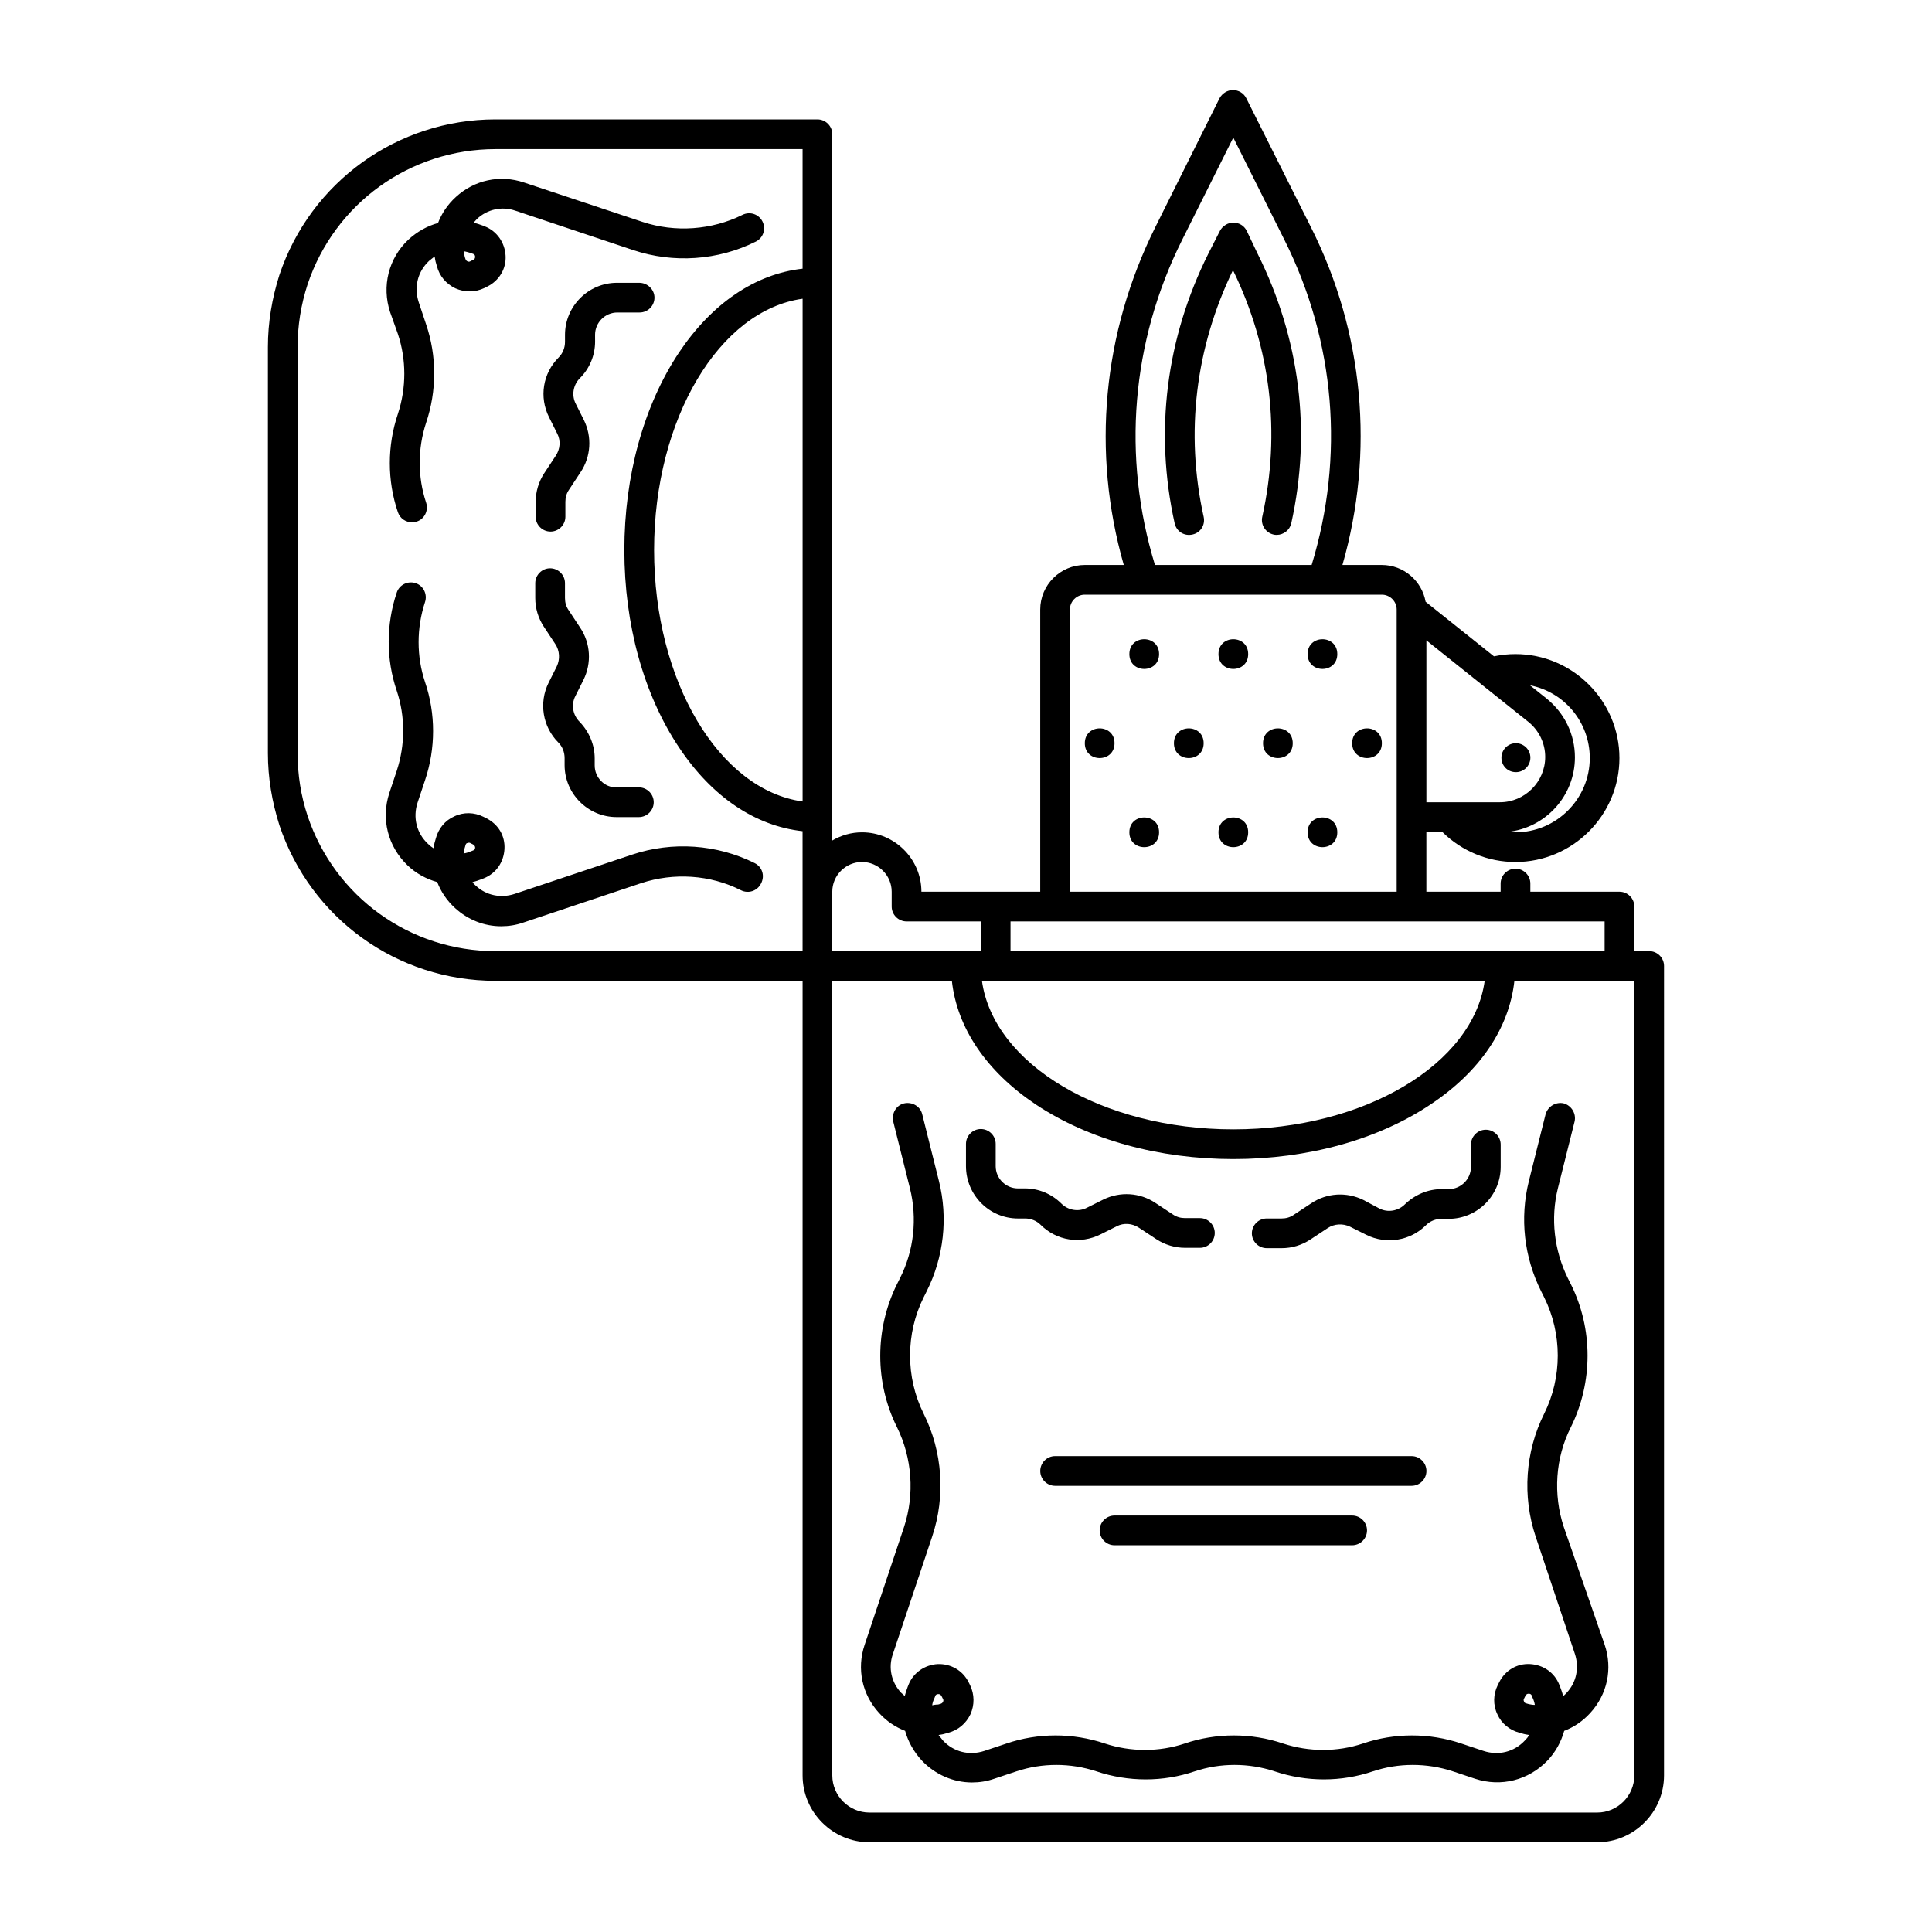
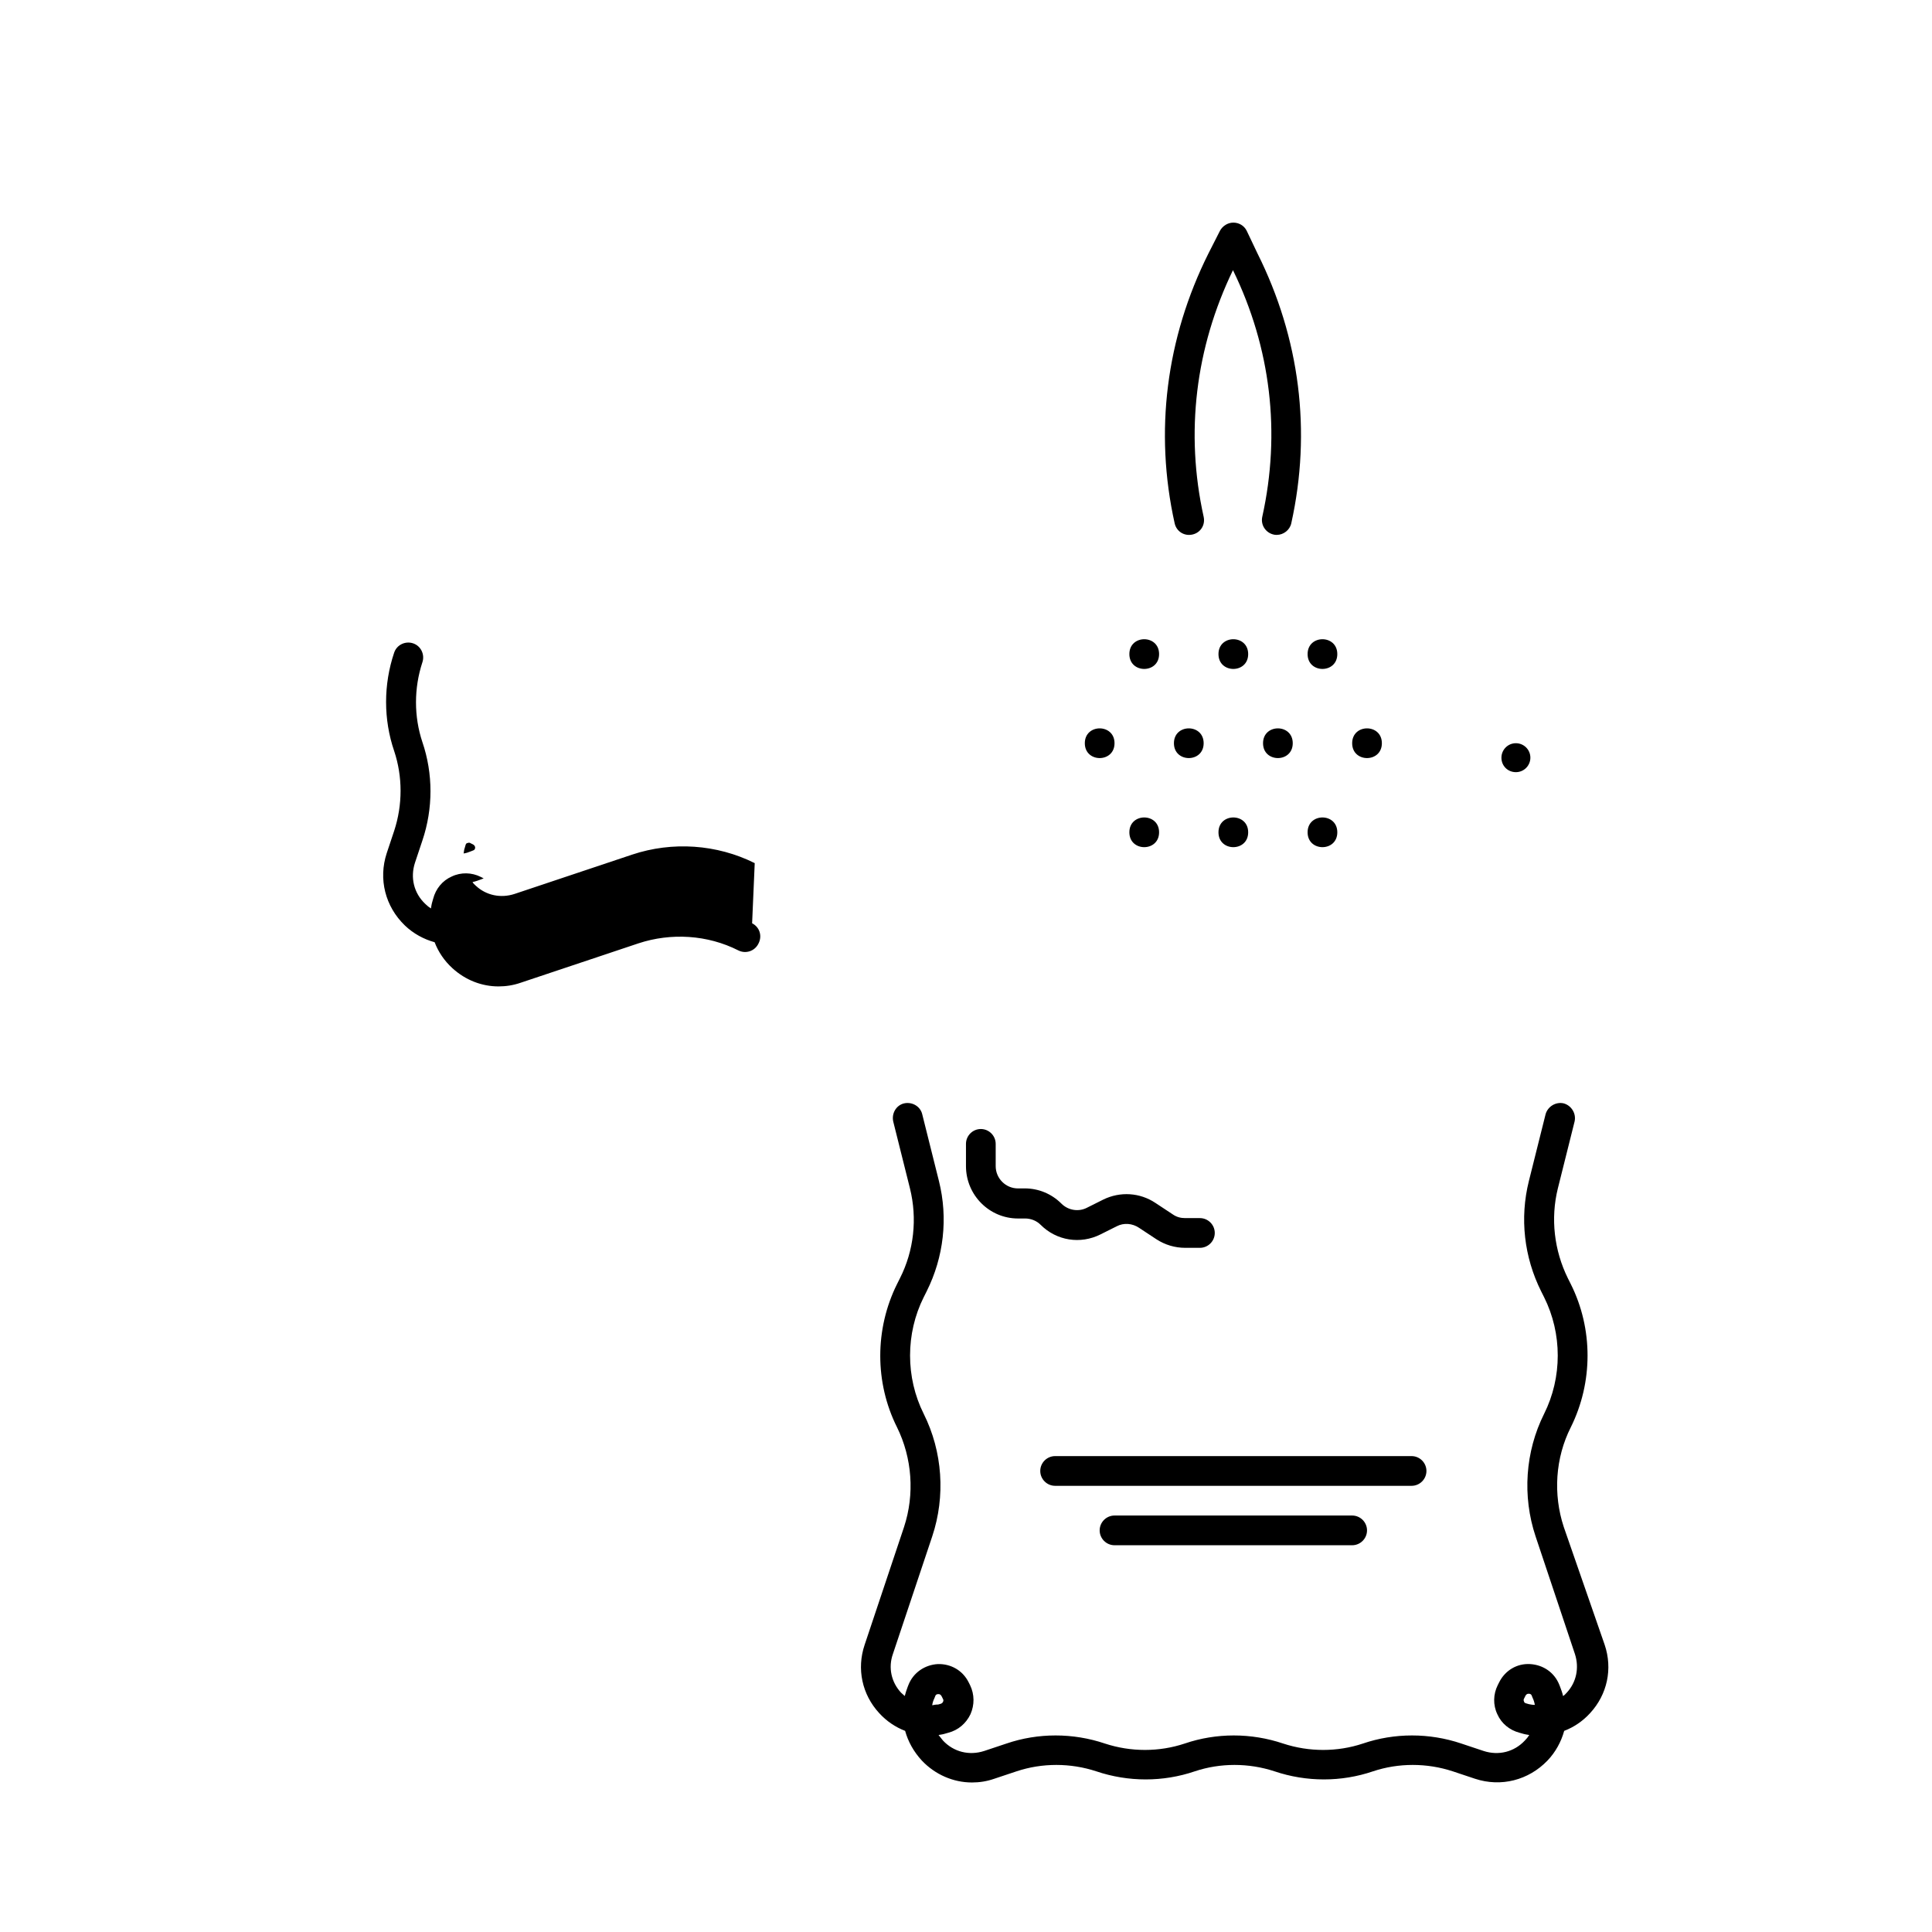
<svg xmlns="http://www.w3.org/2000/svg" fill="#000000" width="800px" height="800px" version="1.1" viewBox="144 144 512 512">
  <g>
-     <path d="m374.41 632.22h192.86c9.742 0 17.711-7.969 17.711-17.711l0.004-214.51c0-2.164-1.77-3.938-3.938-3.938h-3.938v-11.809c0-2.164-1.77-3.938-3.938-3.938h-23.617v-2.164c0-2.164-1.77-3.938-3.938-3.938-2.164 0-3.938 1.77-3.938 3.938v2.164h-19.68v-15.742h4.328c5.117 5.019 12.004 7.871 19.285 7.871 15.152 0 27.551-12.398 27.551-27.551 0-15.152-12.398-27.551-27.551-27.551-1.969 0-3.836 0.195-5.707 0.59l-18.105-14.465c-0.984-5.512-5.805-9.742-11.609-9.742h-10.43c8.562-29.914 5.707-61.598-8.363-89.543l-17.121-34.145c-0.688-1.379-2.066-2.164-3.543-2.164-1.477 0-2.856 0.887-3.543 2.164l-17.016 34.145c-13.973 28.043-16.926 59.629-8.363 89.543h-10.332c-6.496 0-11.809 5.312-11.809 11.809v74.785h-31.488c0-8.66-7.086-15.742-15.742-15.742-2.856 0-5.512 0.789-7.871 2.164l-0.004-187.16c0-2.164-1.77-3.938-3.938-3.938h-85.312c-25.977 0-49.004 16.531-57.27 41.23-1.965 6.199-3.047 12.598-3.047 19.09v107.65c0 6.496 1.082 12.891 3.051 19.09 8.266 24.699 31.191 41.23 57.27 41.23h81.375v210.58c0 9.742 7.969 17.711 17.711 17.711zm-17.711-275.82c-22.043-3.051-39.359-31.785-39.359-66.617 0-34.832 17.32-63.566 39.359-66.617zm220.41 258.11c0 5.41-4.43 9.84-9.84 9.84h-192.86c-5.41 0-9.84-4.43-9.84-9.84v-210.58h31.684c1.379 12.496 9.152 24.008 22.238 32.766 14.074 9.352 32.672 14.469 52.352 14.469 19.68 0 38.277-5.117 52.25-14.465 13.188-8.758 20.859-20.27 22.238-32.766l31.781-0.004zm-39.652-210.58c-3.051 22.043-31.785 39.359-66.617 39.359-34.832 0-63.566-17.32-66.617-39.359zm31.781-7.871h-157.44v-7.871h157.44zm-47.23-82.359 26.961 21.551c2.856 2.262 4.527 5.707 4.527 9.348 0 6.594-5.41 12.004-12.004 12.004h-19.484zm43.297 31.191c0 10.824-8.855 19.68-19.68 19.68-0.688 0-1.379 0-2.066-0.098 10.035-1.082 17.809-9.543 17.809-19.777 0-6.102-2.754-11.711-7.477-15.547l-4.43-3.543c9.051 1.77 15.844 9.738 15.844 19.285zm-108.05-137.27 13.582-27.156 13.578 27.16c13.48 26.961 15.941 57.367 7.184 86.102h-41.523c-8.758-28.641-6.301-59.145 7.18-86.105zm-29.715 97.91c0-2.164 1.77-3.938 3.938-3.938h78.719c2.164 0 3.938 1.77 3.938 3.938v74.785h-86.594zm-55.105 66.91c4.328 0 7.871 3.543 7.871 7.871v3.938c0 2.164 1.77 3.938 3.938 3.938h19.68v7.871h-39.359v-15.742c0-4.332 3.543-7.875 7.871-7.875zm-146.91-12.199c-1.77-5.312-2.656-10.922-2.656-16.629v-107.65c0-5.609 0.887-11.219 2.656-16.629 7.184-21.453 27.156-35.816 49.789-35.816h81.379v31.684c-12.496 1.379-24.008 9.152-32.766 22.238-9.352 14.07-14.469 32.668-14.469 52.348 0 19.68 5.117 38.277 14.465 52.25 8.758 13.188 20.27 20.859 32.766 22.238l0.004 31.785h-81.379c-22.633 0-42.605-14.367-49.789-35.816z" />
    <path d="m545.73 348.63c2.164 0 3.836-1.77 3.836-3.836 0-2.164-1.77-3.836-3.836-3.836-2.164 0-3.836 1.77-3.836 3.836-0.004 2.164 1.672 3.836 3.836 3.836z" />
    <path d="m474.78 317.34c0 5.246-7.871 5.246-7.871 0 0-5.25 7.871-5.25 7.871 0" />
    <path d="m451.17 317.34c0 5.246-7.875 5.246-7.875 0 0-5.25 7.875-5.25 7.875 0" />
    <path d="m498.4 317.34c0 5.246-7.871 5.246-7.871 0 0-5.25 7.871-5.25 7.871 0" />
    <path d="m474.78 364.57c0 5.25-7.871 5.25-7.871 0 0-5.246 7.871-5.246 7.871 0" />
    <path d="m451.17 364.57c0 5.25-7.875 5.25-7.875 0 0-5.246 7.875-5.246 7.875 0" />
    <path d="m498.4 364.57c0 5.25-7.871 5.25-7.871 0 0-5.246 7.871-5.246 7.871 0" />
    <path d="m462.98 340.96c0 5.25-7.875 5.25-7.875 0 0-5.246 7.875-5.246 7.875 0" />
    <path d="m439.36 340.96c0 5.25-7.871 5.25-7.871 0 0-5.246 7.871-5.246 7.871 0" />
    <path d="m486.59 340.96c0 5.25-7.871 5.25-7.871 0 0-5.246 7.871-5.246 7.871 0" />
    <path d="m510.21 340.96c0 5.25-7.871 5.25-7.871 0 0-5.246 7.871-5.246 7.871 0" />
    <path d="m558.42 548.68c-2.856-8.66-2.262-18.301 1.871-26.469 5.902-11.906 5.902-26.074 0-37.883l-0.789-1.574c-3.641-7.379-4.625-15.844-2.656-23.812l4.43-17.711c0.492-2.066-0.789-4.231-2.856-4.82-2.066-0.492-4.231 0.789-4.82 2.856l-4.43 17.711c-2.461 9.84-1.277 20.172 3.246 29.227l0.789 1.574c4.82 9.645 4.82 21.254 0 30.898-5.019 10.035-5.805 21.844-2.262 32.473l10.43 31.191c1.18 3.641 0.395 7.477-2.164 10.234-0.297 0.297-0.59 0.688-0.984 0.887-0.195-0.887-0.492-1.672-0.789-2.461l-0.195-0.492c-1.277-3.246-4.231-5.312-7.773-5.512-3.445-0.195-6.594 1.672-8.168 4.82l-0.395 0.789c-1.18 2.363-1.277 5.215-0.098 7.676 1.082 2.461 3.246 4.231 5.902 4.922l0.688 0.195c0.59 0.195 1.277 0.297 1.871 0.395-0.297 0.492-0.688 0.984-1.18 1.477-2.856 3.051-6.988 4.035-10.922 2.754l-5.902-1.969c-8.461-2.856-17.711-2.856-26.074 0-6.789 2.262-14.27 2.262-21.156 0-8.461-2.856-17.711-2.856-26.074 0-6.789 2.262-14.27 2.262-21.156 0-8.461-2.856-17.711-2.856-26.074 0l-5.902 1.969c-3.938 1.277-8.07 0.297-10.922-2.754-0.395-0.492-0.789-0.984-1.18-1.477 0.59-0.098 1.277-0.195 1.871-0.395l0.688-0.195c2.656-0.688 4.723-2.461 5.902-4.922 1.082-2.461 1.082-5.215-0.098-7.676l-0.395-0.789c-1.574-3.148-4.723-4.922-8.168-4.82-3.445 0.195-6.496 2.262-7.773 5.512l-0.195 0.492c-0.297 0.789-0.59 1.672-0.789 2.461-0.297-0.297-0.688-0.59-0.984-0.887-2.559-2.754-3.445-6.594-2.164-10.234l10.43-31.191c3.543-10.629 2.754-22.434-2.262-32.473-4.82-9.645-4.82-21.254 0-30.898l0.789-1.574c4.527-9.055 5.707-19.387 3.246-29.227l-4.43-17.711c-0.492-2.066-2.656-3.344-4.82-2.856-2.066 0.492-3.344 2.656-2.856 4.82l4.43 17.711c1.969 7.969 1.082 16.434-2.656 23.812l-0.789 1.574c-5.902 11.906-5.902 26.074 0 37.883 4.035 8.168 4.723 17.809 1.871 26.469l-10.43 31.191c-2.164 6.394-0.688 13.188 3.836 18.105 1.969 2.164 4.328 3.738 6.887 4.723 0.789 2.856 2.262 5.512 4.43 7.871 3.543 3.738 8.363 5.805 13.285 5.805 1.969 0 3.938-0.297 5.902-0.984l5.902-1.969c6.789-2.262 14.27-2.262 21.156 0 8.461 2.856 17.711 2.856 26.074 0 6.789-2.262 14.27-2.262 21.156 0 8.461 2.856 17.711 2.856 26.074 0 6.789-2.262 14.27-2.262 21.156 0l5.902 1.969c6.887 2.262 14.168 0.395 19.188-4.82 2.164-2.262 3.641-5.019 4.43-7.871 2.559-0.984 4.922-2.559 6.887-4.723 4.527-4.922 6.004-11.711 3.836-18.105zm-167.38 47.234c0.098-0.688 0.297-1.277 0.59-1.871l0.195-0.492c0.098-0.395 0.395-0.59 0.789-0.59h0.098c0.395 0 0.59 0.195 0.789 0.492l0.395 0.789c0.195 0.297 0.098 0.59 0 0.789-0.098 0.195-0.297 0.395-0.59 0.492l-0.688 0.195c-0.594-0.004-1.086 0.098-1.578 0.195zm158.13-0.297-0.688-0.195c-0.395-0.098-0.59-0.297-0.59-0.492-0.098-0.195-0.195-0.492 0-0.789l0.395-0.789c0.195-0.297 0.395-0.492 0.789-0.492h0.098c0.395 0 0.688 0.195 0.789 0.59l0.195 0.492c0.297 0.59 0.492 1.277 0.59 1.871-0.594 0.004-1.086-0.098-1.578-0.195z" />
-     <path d="m344.01 372.74c-10.035-5.019-21.844-5.805-32.473-2.262l-31.191 10.43c-3.641 1.18-7.477 0.395-10.234-2.164-0.297-0.297-0.688-0.59-0.887-0.984 0.887-0.195 1.672-0.492 2.461-0.789l0.492-0.195c3.246-1.277 5.312-4.231 5.512-7.773 0.195-3.543-1.672-6.594-4.82-8.168l-0.789-0.395c-2.363-1.18-5.215-1.277-7.676-0.098-2.461 1.082-4.231 3.246-4.922 5.902l-0.195 0.688c-0.195 0.59-0.297 1.277-0.395 1.871-0.492-0.297-0.984-0.688-1.477-1.18-3.051-2.856-4.035-6.988-2.754-10.922l1.969-5.902c2.856-8.461 2.856-17.711 0-26.074-2.262-6.789-2.262-14.27 0-21.156 0.688-2.066-0.395-4.328-2.461-5.019-2.066-0.688-4.328 0.395-5.019 2.461-2.856 8.461-2.856 17.711 0 26.074 2.262 6.789 2.262 14.27 0 21.156l-1.969 5.902c-2.262 6.887-0.395 14.168 4.82 19.188 2.262 2.164 5.019 3.641 7.871 4.43 0.984 2.559 2.559 4.922 4.723 6.887 3.445 3.148 7.773 4.82 12.203 4.82 1.969 0 3.938-0.297 5.902-0.984l31.191-10.43c8.66-2.856 18.301-2.262 26.469 1.871 1.969 0.984 4.328 0.195 5.312-1.77 1.094-2.07 0.305-4.43-1.664-5.414zm-77.145-2.559c0.098-0.492 0.098-0.984 0.297-1.477l0.195-0.688c0.098-0.395 0.297-0.59 0.492-0.59 0.098 0 0.195-0.098 0.395-0.098 0.098 0 0.297 0 0.395 0.098l0.789 0.395c0.297 0.195 0.492 0.492 0.492 0.789 0 0.395-0.195 0.688-0.59 0.789l-0.492 0.195c-0.695 0.289-1.285 0.488-1.973 0.586z" />
-     <path d="m249.45 232.52c2.262 6.789 2.262 14.27 0 21.156-2.856 8.461-2.856 17.711 0 26.074 0.59 1.672 2.066 2.656 3.738 2.656 0.395 0 0.789-0.098 1.277-0.195 2.066-0.688 3.148-2.953 2.461-5.019-2.262-6.789-2.262-14.27 0-21.156 2.856-8.461 2.856-17.711 0-26.074l-1.969-5.902c-1.277-3.938-0.297-8.07 2.754-10.922 0.492-0.395 0.984-0.789 1.477-1.18 0.098 0.59 0.195 1.277 0.395 1.871l0.195 0.688c0.688 2.656 2.461 4.723 4.922 5.902 2.461 1.082 5.215 1.082 7.676-0.098l0.789-0.395c3.148-1.574 5.019-4.723 4.82-8.168-0.195-3.445-2.262-6.496-5.512-7.773l-0.492-0.195c-0.789-0.297-1.672-0.59-2.461-0.789 0.297-0.297 0.59-0.688 0.887-0.984 2.754-2.559 6.594-3.445 10.234-2.164l31.191 10.43c10.629 3.543 22.434 2.754 32.473-2.262 1.969-0.984 2.754-3.344 1.77-5.312-0.984-1.969-3.344-2.754-5.312-1.77-8.168 4.035-17.809 4.723-26.469 1.871l-31.387-10.434c-6.394-2.164-13.188-0.688-18.105 3.836-2.164 1.969-3.738 4.328-4.723 6.887-2.856 0.789-5.512 2.262-7.871 4.43-5.215 4.922-7.086 12.301-4.82 19.188zm19.387-21.449 0.492 0.195c0.395 0.098 0.59 0.395 0.59 0.789 0 0.395-0.195 0.688-0.492 0.789l-0.789 0.395c-0.297 0.195-0.59 0.098-0.789 0-0.195-0.098-0.395-0.297-0.492-0.59l-0.195-0.594c-0.098-0.492-0.195-0.984-0.297-1.477 0.691 0.098 1.281 0.297 1.973 0.492z" />
+     <path d="m344.01 372.74c-10.035-5.019-21.844-5.805-32.473-2.262l-31.191 10.43c-3.641 1.18-7.477 0.395-10.234-2.164-0.297-0.297-0.688-0.59-0.887-0.984 0.887-0.195 1.672-0.492 2.461-0.789l0.492-0.195l-0.789-0.395c-2.363-1.18-5.215-1.277-7.676-0.098-2.461 1.082-4.231 3.246-4.922 5.902l-0.195 0.688c-0.195 0.59-0.297 1.277-0.395 1.871-0.492-0.297-0.984-0.688-1.477-1.18-3.051-2.856-4.035-6.988-2.754-10.922l1.969-5.902c2.856-8.461 2.856-17.711 0-26.074-2.262-6.789-2.262-14.27 0-21.156 0.688-2.066-0.395-4.328-2.461-5.019-2.066-0.688-4.328 0.395-5.019 2.461-2.856 8.461-2.856 17.711 0 26.074 2.262 6.789 2.262 14.27 0 21.156l-1.969 5.902c-2.262 6.887-0.395 14.168 4.82 19.188 2.262 2.164 5.019 3.641 7.871 4.43 0.984 2.559 2.559 4.922 4.723 6.887 3.445 3.148 7.773 4.82 12.203 4.82 1.969 0 3.938-0.297 5.902-0.984l31.191-10.43c8.66-2.856 18.301-2.262 26.469 1.871 1.969 0.984 4.328 0.195 5.312-1.77 1.094-2.07 0.305-4.43-1.664-5.414zm-77.145-2.559c0.098-0.492 0.098-0.984 0.297-1.477l0.195-0.688c0.098-0.395 0.297-0.59 0.492-0.59 0.098 0 0.195-0.098 0.395-0.098 0.098 0 0.297 0 0.395 0.098l0.789 0.395c0.297 0.195 0.492 0.492 0.492 0.789 0 0.395-0.195 0.688-0.59 0.789l-0.492 0.195c-0.695 0.289-1.285 0.488-1.973 0.586z" />
    <path d="m419.68 533.82c0 2.164 1.77 3.938 3.938 3.938h94.465c2.164 0 3.938-1.77 3.938-3.938 0-2.164-1.77-3.938-3.938-3.938h-94.465c-2.168 0-3.938 1.77-3.938 3.938z" />
    <path d="m439.36 545.63c-2.164 0-3.938 1.77-3.938 3.938 0 2.164 1.77 3.938 3.938 3.938h62.977c2.164 0 3.938-1.77 3.938-3.938 0-2.164-1.77-3.938-3.938-3.938z" />
    <path d="m413.77 466.91h1.871c1.574 0 3.051 0.59 4.133 1.672 4.231 4.231 10.527 5.215 15.844 2.559l4.328-2.164c1.871-0.984 4.133-0.789 5.902 0.395l4.625 3.051c2.262 1.477 4.922 2.262 7.578 2.262h3.938c2.164 0 3.938-1.77 3.938-3.938 0-2.164-1.77-3.938-3.938-3.938h-3.938c-1.18 0-2.262-0.297-3.246-0.984l-4.625-3.051c-4.133-2.754-9.348-3.051-13.777-0.887l-4.328 2.164c-2.262 1.18-5.019 0.688-6.789-1.082-2.559-2.559-6.004-4.035-9.742-4.035l-1.773 0.008c-3.246 0-5.902-2.656-5.902-5.902v-5.902c0-2.164-1.77-3.938-3.938-3.938-2.164 0-3.938 1.77-3.938 3.938v5.902c0.004 7.672 6.203 13.871 13.777 13.871z" />
-     <path d="m479.7 474.78h3.938c2.754 0 5.312-0.789 7.578-2.262l4.625-3.051c1.77-1.18 4.035-1.277 5.902-0.395l4.328 2.164c5.312 2.656 11.711 1.574 15.844-2.559 1.082-1.082 2.559-1.672 4.133-1.672h1.871c7.578 0 13.777-6.199 13.777-13.777v-5.902c0-2.164-1.77-3.938-3.938-3.938-2.164 0-3.938 1.77-3.938 3.938v5.902c0 3.246-2.656 5.902-5.902 5.902h-1.871c-3.641 0-7.086 1.477-9.742 4.035-1.77 1.77-4.527 2.262-6.789 1.082l-4.234-2.258c-4.43-2.164-9.645-1.871-13.777 0.887l-4.625 3.051c-0.984 0.688-2.066 0.984-3.246 0.984h-3.938c-2.164 0-3.938 1.77-3.938 3.938 0.004 2.16 1.777 3.93 3.941 3.93z" />
-     <path d="m301.6 346.86v-1.871c0-3.641-1.477-7.086-4.035-9.742-1.77-1.77-2.262-4.527-1.082-6.789l2.164-4.328c2.164-4.43 1.871-9.645-0.887-13.777l-3.051-4.625c-0.688-0.984-0.984-2.066-0.984-3.246v-3.938c0-2.164-1.77-3.938-3.938-3.938-2.164 0-3.938 1.77-3.938 3.938v3.938c0 2.754 0.789 5.312 2.262 7.578l3.051 4.625c1.18 1.77 1.277 4.035 0.395 5.902l-2.164 4.328c-2.656 5.312-1.574 11.711 2.559 15.844 1.082 1.082 1.672 2.559 1.672 4.133v1.871c0 7.578 6.199 13.777 13.777 13.777h5.902c2.164 0 3.938-1.77 3.938-3.938 0-2.164-1.77-3.938-3.938-3.938h-5.902c-3.144 0.098-5.801-2.559-5.801-5.805z" />
-     <path d="m313.41 218.94h-5.902c-7.578 0-13.777 6.199-13.777 13.777v1.871c0 1.574-0.59 3.051-1.672 4.133-4.231 4.231-5.215 10.527-2.559 15.844l2.164 4.328c0.984 1.871 0.789 4.133-0.395 5.902l-3.051 4.625c-1.477 2.262-2.262 4.922-2.262 7.578v3.938c0 2.164 1.77 3.938 3.938 3.938 2.164 0 3.938-1.77 3.938-3.938v-3.938c0-1.18 0.297-2.262 0.984-3.246l3.051-4.625c2.754-4.133 3.051-9.348 0.887-13.777l-2.164-4.328c-1.18-2.262-0.688-5.019 1.082-6.789 2.559-2.559 4.035-6.004 4.035-9.742l-0.008-1.773c0-3.246 2.656-5.902 5.902-5.902h5.902c2.164 0 3.938-1.77 3.938-3.938 0.004-2.164-1.867-3.938-4.031-3.938z" />
    <path d="m474.39 205.16c-0.688-1.379-2.066-2.164-3.543-2.164-1.477 0-2.856 0.887-3.543 2.164l-3.051 6.004c-11.219 22.434-14.367 47.23-8.953 71.535 0.492 2.164 2.559 3.445 4.723 2.953 2.164-0.492 3.445-2.559 2.953-4.723-4.922-22.238-2.164-44.773 7.773-65.336 10.035 20.566 12.695 43.098 7.773 65.336-0.492 2.164 0.887 4.231 2.953 4.723 0.297 0.098 0.59 0.098 0.887 0.098 1.77 0 3.445-1.277 3.836-3.051 5.41-24.402 2.262-49.102-8.953-71.535z" />
  </g>
</svg>